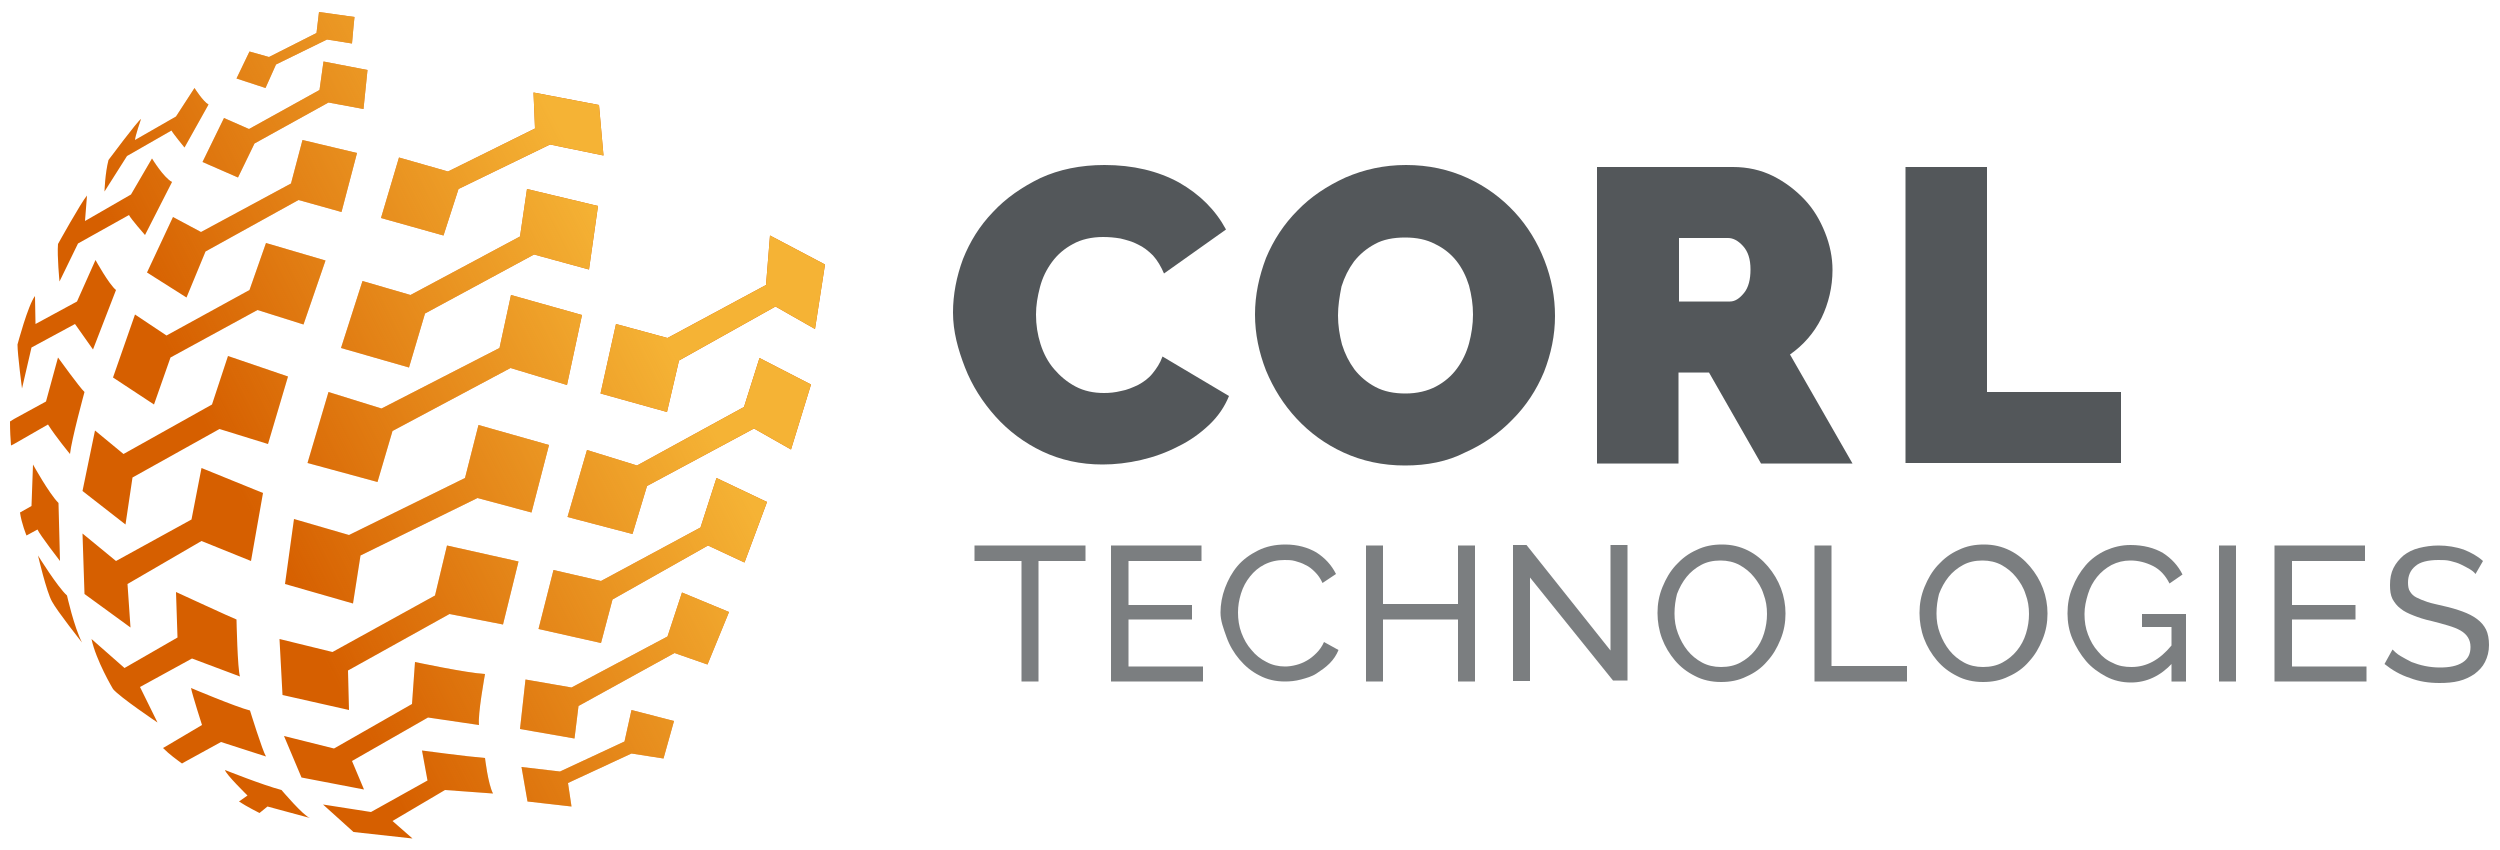
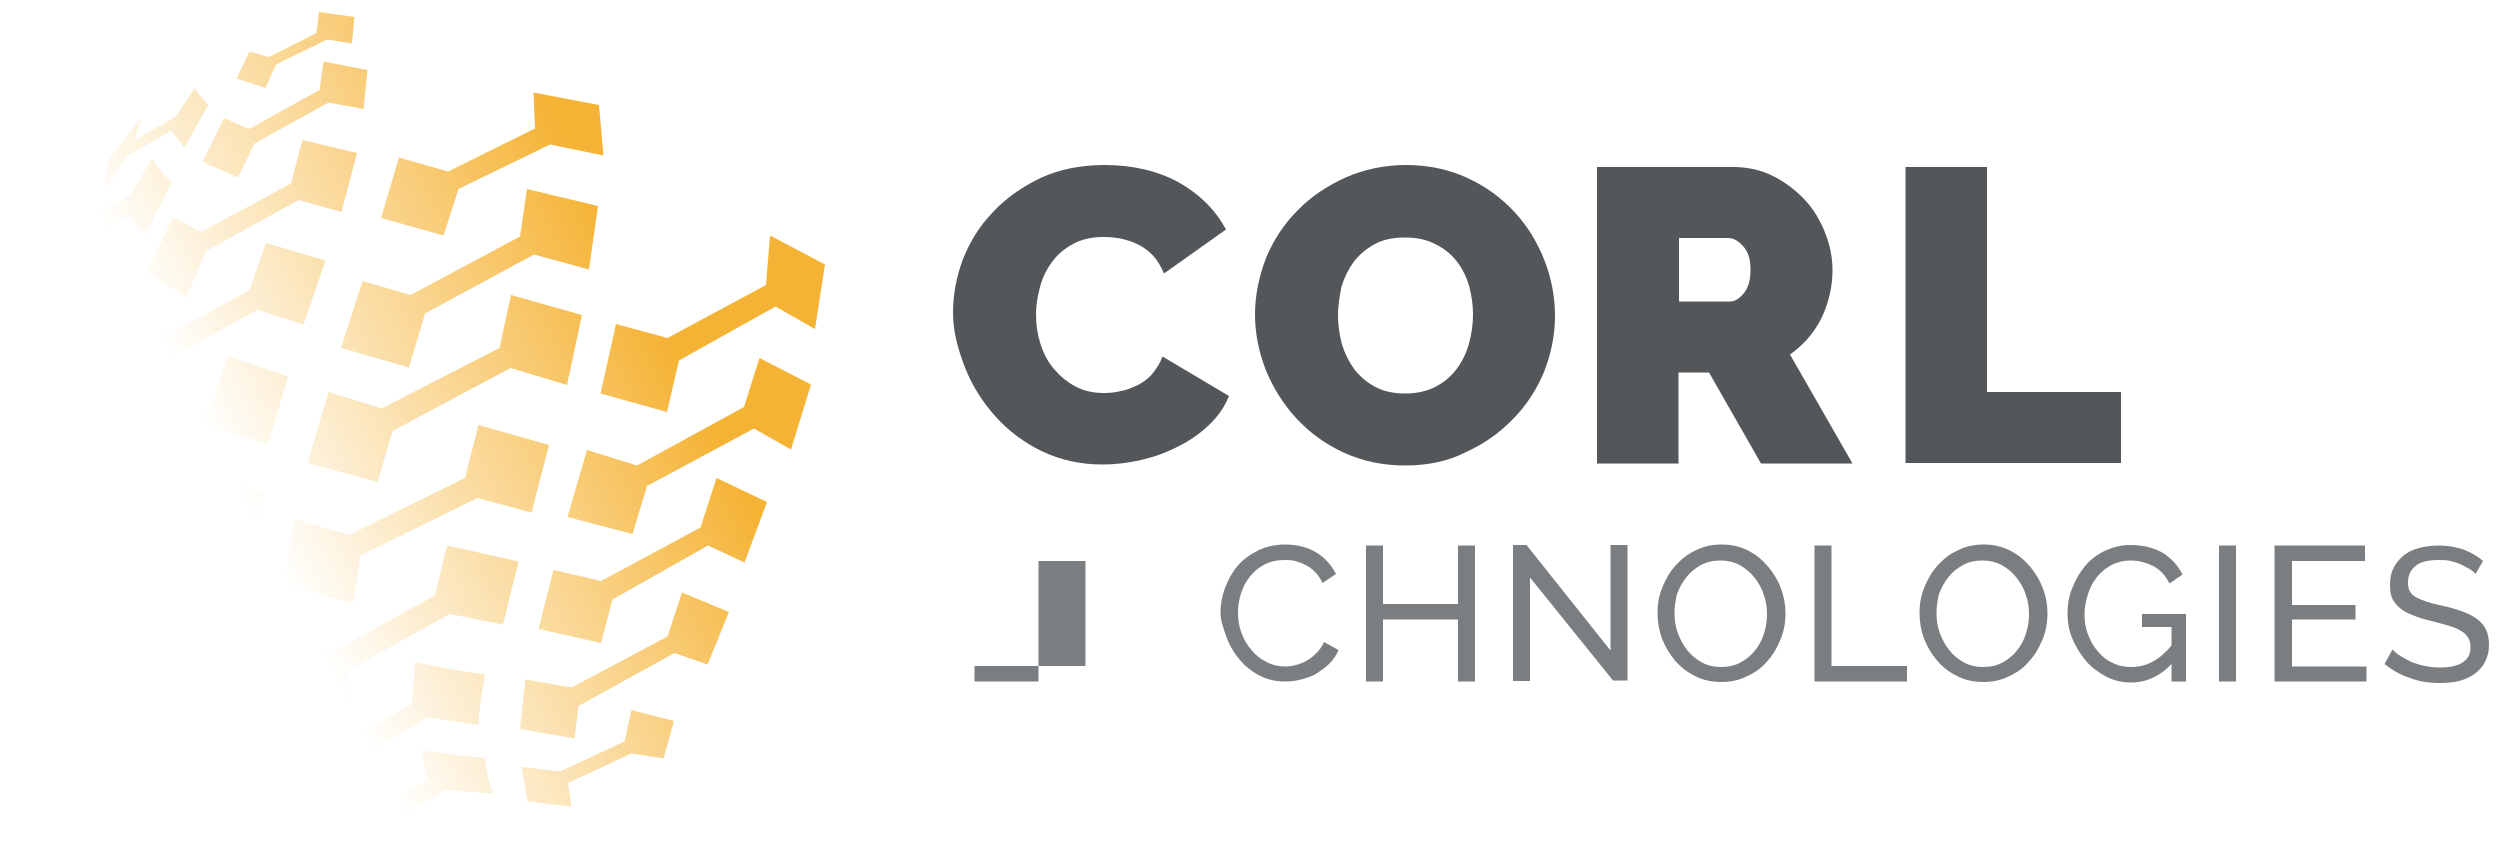
<svg xmlns="http://www.w3.org/2000/svg" version="1.1" id="Layer_1" x="0px" y="0px" viewBox="0 0 500 170" style="enable-background:new 0 0 500 170;" xml:space="preserve">
  <style type="text/css"> .st0{fill:#7B7E80;} .st1{fill:#53575A;} .st2{fill:#D65F00;} .st3{fill:url(#SVGID_1_);} </style>
  <g>
    <g>
-       <path class="st0" d="M217.1,112.2h-9.4v24.1h-3.4v-24.1h-9.4v-3.1h22.2V112.2z" />
-       <path class="st0" d="M240.6,133.2v3.1h-18.4v-27.2h18.1v3.1h-14.6v8.8h12.7v2.9h-12.7v9.4H240.6z" />
+       <path class="st0" d="M217.1,112.2h-9.4v24.1h-3.4h-9.4v-3.1h22.2V112.2z" />
      <path class="st0" d="M244.1,122.5c0-1.6,0.3-3.3,0.9-4.9c0.6-1.6,1.4-3.1,2.5-4.4c1.1-1.3,2.5-2.3,4.1-3.1s3.4-1.2,5.5-1.2 c2.4,0,4.5,0.6,6.2,1.6c1.7,1.1,3,2.5,3.9,4.3l-2.7,1.8c-0.4-0.9-0.9-1.6-1.5-2.2c-0.6-0.6-1.2-1.1-1.9-1.4 c-0.7-0.4-1.4-0.6-2.1-0.8c-0.7-0.2-1.4-0.2-2.1-0.2c-1.5,0-2.8,0.3-4,0.9c-1.2,0.6-2.1,1.4-2.9,2.4c-0.8,1-1.4,2.1-1.8,3.4 c-0.4,1.3-0.6,2.5-0.6,3.8c0,1.4,0.2,2.8,0.7,4.1c0.5,1.3,1.1,2.4,2,3.4c0.8,1,1.8,1.8,3,2.4c1.1,0.6,2.4,0.9,3.7,0.9 c0.7,0,1.4-0.1,2.2-0.3s1.5-0.5,2.2-0.9s1.3-0.9,1.9-1.5c0.6-0.6,1.1-1.3,1.5-2.2l2.9,1.6c-0.4,1-1,1.9-1.8,2.7 c-0.8,0.8-1.7,1.4-2.6,2s-2,0.9-3.1,1.2c-1.1,0.3-2.2,0.4-3.2,0.4c-1.9,0-3.6-0.4-5.1-1.2c-1.6-0.8-2.9-1.9-4-3.2 c-1.1-1.3-2-2.8-2.6-4.5S244.1,124.2,244.1,122.5z" />
      <path class="st0" d="M295,109.1v27.2h-3.4v-12.4h-15v12.4h-3.4v-27.2h3.4v11.7h15v-11.7H295z" />
      <path class="st0" d="M306,115.5v20.7h-3.4v-27.2h2.7l16.8,21.1v-21.1h3.4v27.1h-2.9L306,115.5z" />
      <path class="st0" d="M344.2,136.4c-1.9,0-3.7-0.4-5.2-1.2c-1.6-0.8-2.9-1.8-4-3.1c-1.1-1.3-2-2.8-2.6-4.4s-0.9-3.4-0.9-5.1 c0-1.8,0.3-3.5,1-5.2c0.7-1.7,1.5-3.1,2.7-4.4s2.5-2.3,4.1-3c1.6-0.8,3.3-1.1,5.1-1.1c1.9,0,3.6,0.4,5.2,1.2 c1.6,0.8,2.9,1.9,4,3.2c1.1,1.3,2,2.8,2.6,4.4c0.6,1.6,0.9,3.3,0.9,5c0,1.8-0.3,3.5-1,5.2c-0.7,1.7-1.5,3.1-2.7,4.4 c-1.1,1.3-2.5,2.3-4.1,3C347.7,136.1,346,136.4,344.2,136.4z M334.9,122.7c0,1.4,0.2,2.7,0.7,4s1.1,2.4,1.9,3.4 c0.8,1,1.8,1.8,2.9,2.4c1.1,0.6,2.4,0.9,3.8,0.9c1.5,0,2.8-0.3,3.9-0.9c1.1-0.6,2.1-1.4,2.9-2.4c0.8-1,1.4-2.1,1.8-3.4 c0.4-1.3,0.6-2.6,0.6-3.9c0-1.4-0.2-2.7-0.7-4c-0.4-1.3-1.1-2.4-1.9-3.4s-1.8-1.8-2.9-2.4c-1.1-0.6-2.4-0.9-3.8-0.9 c-1.5,0-2.8,0.3-3.9,0.9c-1.1,0.6-2.1,1.4-2.9,2.4c-0.8,1-1.4,2.1-1.9,3.4C335.1,120,334.9,121.3,334.9,122.7z" />
      <path class="st0" d="M362.9,136.3v-27.2h3.4v24.1h15.1v3.1H362.9z" />
      <path class="st0" d="M396.6,136.4c-1.9,0-3.7-0.4-5.2-1.2c-1.6-0.8-2.9-1.8-4-3.1c-1.1-1.3-2-2.8-2.6-4.4s-0.9-3.4-0.9-5.1 c0-1.8,0.3-3.5,1-5.2c0.7-1.7,1.5-3.1,2.7-4.4s2.5-2.3,4.1-3c1.6-0.8,3.3-1.1,5.1-1.1c1.9,0,3.6,0.4,5.2,1.2 c1.6,0.8,2.9,1.9,4,3.2c1.1,1.3,2,2.8,2.6,4.4c0.6,1.6,0.9,3.3,0.9,5c0,1.8-0.3,3.5-1,5.2c-0.7,1.7-1.5,3.1-2.7,4.4 c-1.1,1.3-2.5,2.3-4.1,3C400.1,136.1,398.4,136.4,396.6,136.4z M387.3,122.7c0,1.4,0.2,2.7,0.7,4s1.1,2.4,1.9,3.4 c0.8,1,1.8,1.8,2.9,2.4c1.1,0.6,2.4,0.9,3.8,0.9c1.5,0,2.8-0.3,3.9-0.9c1.1-0.6,2.1-1.4,2.9-2.4c0.8-1,1.4-2.1,1.8-3.4 c0.4-1.3,0.6-2.6,0.6-3.9c0-1.4-0.2-2.7-0.7-4c-0.4-1.3-1.1-2.4-1.9-3.4s-1.8-1.8-2.9-2.4c-1.1-0.6-2.4-0.9-3.8-0.9 c-1.5,0-2.8,0.3-3.9,0.9c-1.1,0.6-2.1,1.4-2.9,2.4c-0.8,1-1.4,2.1-1.9,3.4C387.5,120,387.3,121.3,387.3,122.7z" />
      <path class="st0" d="M434.5,132.6c-2.4,2.6-5.2,3.9-8.3,3.9c-1.8,0-3.5-0.4-5-1.2c-1.5-0.8-2.9-1.8-4-3.1c-1.1-1.3-2-2.8-2.7-4.4 s-1-3.4-1-5.1c0-1.8,0.3-3.6,1-5.2c0.6-1.6,1.5-3.1,2.6-4.4c1.1-1.3,2.5-2.3,4-3c1.6-0.7,3.2-1.1,5-1.1c2.6,0,4.8,0.6,6.5,1.6 c1.7,1.1,3,2.5,3.9,4.3l-2.6,1.8c-0.8-1.6-1.9-2.8-3.3-3.5s-2.9-1.1-4.5-1.1c-1.4,0-2.6,0.3-3.8,0.9c-1.1,0.6-2.1,1.4-2.9,2.4 s-1.4,2.1-1.8,3.4c-0.4,1.3-0.7,2.6-0.7,4c0,1.5,0.2,2.8,0.7,4.1c0.5,1.3,1.1,2.4,2,3.4c0.8,1,1.8,1.8,3,2.3 c1.1,0.6,2.4,0.8,3.7,0.8c3,0,5.6-1.4,8-4.3v-3.7h-5.9v-2.6h8.8v13.5h-2.9V132.6z" />
      <path class="st0" d="M443.8,136.3v-27.2h3.4v27.2H443.8z" />
      <path class="st0" d="M473.3,133.2v3.1h-18.4v-27.2H473v3.1h-14.6v8.8h12.7v2.9h-12.7v9.4H473.3z" />
      <path class="st0" d="M495.1,114.8c-0.3-0.4-0.7-0.7-1.2-1s-1.1-0.6-1.7-0.9c-0.6-0.3-1.3-0.5-2.1-0.7c-0.8-0.2-1.5-0.2-2.4-0.2 c-2.1,0-3.7,0.4-4.6,1.2c-1,0.8-1.5,1.9-1.5,3.3c0,0.7,0.1,1.4,0.4,1.8c0.3,0.5,0.7,0.9,1.3,1.2c0.6,0.3,1.3,0.6,2.2,0.9 c0.9,0.3,2,0.5,3.2,0.8c1.4,0.3,2.7,0.7,3.8,1.1c1.1,0.4,2.1,0.9,2.9,1.5c0.8,0.6,1.4,1.3,1.8,2.1c0.4,0.8,0.6,1.9,0.6,3.1 c0,1.3-0.3,2.4-0.8,3.4s-1.2,1.7-2.1,2.4c-0.9,0.6-1.9,1.1-3.1,1.4s-2.5,0.4-3.9,0.4c-2.1,0-4.1-0.3-5.9-1 c-1.9-0.6-3.6-1.6-5.1-2.8l1.6-2.9c0.4,0.4,0.9,0.9,1.6,1.3s1.4,0.8,2.2,1.2c0.8,0.3,1.7,0.6,2.7,0.8c1,0.2,2,0.3,3,0.3 c1.9,0,3.4-0.3,4.5-1c1.1-0.7,1.6-1.7,1.6-3.1c0-0.8-0.2-1.4-0.5-1.9c-0.3-0.5-0.8-1-1.5-1.4c-0.7-0.4-1.5-0.7-2.5-1 s-2.1-0.6-3.3-0.9c-1.4-0.3-2.6-0.7-3.6-1.1c-1-0.4-1.9-0.8-2.6-1.4c-0.7-0.5-1.2-1.2-1.6-1.9c-0.4-0.8-0.5-1.7-0.5-2.8 c0-1.3,0.2-2.4,0.7-3.4c0.5-1,1.2-1.8,2-2.5c0.9-0.7,1.9-1.2,3.1-1.5c1.2-0.3,2.5-0.5,3.9-0.5c1.8,0,3.5,0.3,5,0.8 c1.5,0.6,2.8,1.3,3.9,2.3L495.1,114.8z" />
    </g>
    <g>
      <path class="st1" d="M190.6,62.5c0-3.6,0.7-7.2,2-10.7c1.4-3.5,3.3-6.6,6-9.4c2.6-2.8,5.8-5,9.5-6.8c3.7-1.7,8-2.6,12.8-2.6 c5.7,0,10.7,1.2,14.9,3.5c4.2,2.4,7.3,5.5,9.4,9.4l-12.4,8.8c-0.6-1.4-1.3-2.6-2.2-3.6c-0.9-0.9-1.9-1.7-3-2.2 c-1.1-0.6-2.3-0.9-3.5-1.2c-1.2-0.2-2.3-0.3-3.5-0.3c-2.3,0-4.4,0.5-6,1.4c-1.7,0.9-3.1,2.1-4.2,3.6c-1.1,1.5-1.9,3.1-2.4,5 c-0.5,1.9-0.8,3.7-0.8,5.5c0,2.1,0.3,4,0.9,5.9s1.5,3.6,2.7,5c1.2,1.4,2.6,2.6,4.3,3.5c1.7,0.9,3.6,1.3,5.7,1.3 c1.1,0,2.2-0.1,3.4-0.4c1.2-0.2,2.3-0.7,3.4-1.2c1.1-0.6,2.1-1.3,2.9-2.3s1.5-2,2-3.4l13.3,7.9c-0.9,2.2-2.2,4.1-4,5.8 c-1.8,1.7-3.9,3.2-6.2,4.3c-2.3,1.2-4.8,2.1-7.4,2.7c-2.6,0.6-5.2,0.9-7.7,0.9c-4.4,0-8.4-0.9-12-2.6c-3.6-1.7-6.8-4.1-9.4-7 c-2.6-2.9-4.7-6.2-6.1-9.8S190.6,66.3,190.6,62.5z" />
      <path class="st1" d="M281,93.1c-4.5,0-8.6-0.9-12.3-2.6s-6.8-4-9.4-6.8s-4.6-6-6.1-9.6c-1.4-3.6-2.2-7.3-2.2-11.2 c0-3.9,0.8-7.6,2.2-11.3c1.5-3.6,3.6-6.8,6.3-9.5c2.7-2.8,5.9-4.9,9.6-6.6c3.7-1.6,7.7-2.5,12.1-2.5c4.5,0,8.6,0.9,12.3,2.6 c3.7,1.7,6.8,4,9.4,6.8c2.6,2.8,4.6,6.1,6,9.7c1.4,3.6,2.1,7.3,2.1,11.1c0,3.9-0.8,7.6-2.2,11.2c-1.5,3.6-3.6,6.8-6.3,9.5 c-2.7,2.8-5.9,5-9.5,6.6C289.5,92.3,285.4,93.1,281,93.1z M267.6,63.1c0,2,0.3,3.9,0.8,5.8c0.6,1.9,1.4,3.5,2.5,5 c1.1,1.4,2.5,2.6,4.2,3.5c1.7,0.9,3.7,1.3,6,1.3s4.4-0.5,6.1-1.4c1.7-0.9,3.1-2.1,4.2-3.6c1.1-1.5,1.9-3.2,2.4-5 c0.5-1.9,0.8-3.8,0.8-5.8c0-2-0.3-3.9-0.8-5.8c-0.6-1.9-1.4-3.5-2.5-4.9c-1.1-1.4-2.6-2.6-4.3-3.4c-1.7-0.9-3.7-1.3-6-1.3 c-2.3,0-4.4,0.4-6,1.3c-1.7,0.9-3.1,2.1-4.2,3.5c-1.1,1.5-1.9,3.1-2.5,5C267.9,59.3,267.6,61.2,267.6,63.1z" />
      <path class="st1" d="M319.4,92.6V33.4h27.2c2.9,0,5.6,0.6,8,1.8s4.5,2.8,6.3,4.7c1.8,1.9,3.1,4.1,4.1,6.6c1,2.5,1.5,5,1.5,7.5 c0,3.4-0.8,6.7-2.2,9.6c-1.5,3-3.6,5.4-6.3,7.3l12.5,21.8h-18.3l-10.4-18.2h-6.1v18.2H319.4z M335.7,60.3h10.3 c1,0,1.9-0.6,2.8-1.7c0.9-1.1,1.3-2.7,1.3-4.7c0-2.1-0.5-3.6-1.5-4.7c-1-1.1-2-1.6-3-1.6h-9.8V60.3z" />
      <path class="st1" d="M381.1,92.6V33.4h16.3v45h26.8v14.2H381.1z" />
    </g>
    <g>
-       <path class="st2" d="M106.7,18.5l13.1,2.5l0.9,10.1L110,28.9l-18.3,8.9l-3,9.3l-12.5-3.5l3.6-12.1l9.8,2.8l17.4-8.6L106.7,18.5z M104,47.3L82.1,59l-9.6-2.8l-4.3,13.4l13.6,3.9L85,62.7l21.8-11.8l11,3l1.8-12.7l-14.2-3.4L104,47.3z M120.1,78.7l13.3,3.7 l2.4-10.3l19.3-10.8l7.9,4.5l2-12.9l-11-5.8L153.2,57l-19.7,10.6l-10.3-2.8L120.1,78.7z M148.8,81.4l-21.4,11.7L117.4,90 l-3.9,13.4l13,3.4l2.9-9.6l21.4-11.5l7.4,4.2l4-13l-10.3-5.3L148.8,81.4z M99.9,69.6L76.3,81.7l-10.6-3.3l-4.2,14.2l14,3.8l3-10.2 l23.6-12.6l11.3,3.4l3-14L102.2,59L99.9,69.6z M34.1,71.5L51.5,62l9.2,2.9l4.4-12.8l-11.9-3.5L49.9,58l-16.6,9.1L27,62.9 l-4.4,12.6l8.2,5.4L34.1,71.5z M58.2,36.7l-18,9.7l-5.6-3l-5.2,11.1l7.9,5l3.8-9.2L59.7,40l8.6,2.4l3.1-11.8L60.5,28L58.2,36.7z M63.9,18l-14.1,7.8l-5-2.2l-4.3,8.8l7.1,3.1l3.3-6.8l14.8-8.2l7,1.3l0.8-7.8l-8.8-1.7L63.9,18z M42.4,80.9l-17.7,9.9L19,86.1 l-2.5,12.1l8.6,6.7l1.4-9.4l17.4-9.7l9.7,3l4-13.5l-12-4.1L42.4,80.9z M93,95.6l-23.2,11.4l-11-3.2l-1.8,13l13.6,3.9l1.5-9.6 l23.4-11.5l10.8,2.9l3.5-13.5l-14.1-4L93,95.6z M140.1,105.5l-19.9,10.7l-9.5-2.2l-3,11.8l12.5,2.8l2.3-8.7l19.1-10.8l7.3,3.4 l4.5-12.1l-10.1-4.8L140.1,105.5z M133.5,127.3l-19.2,10.2l-9.2-1.6l-1.1,9.9l10.9,1.9l0.8-6.5l19.2-10.6l6.6,2.3l4.3-10.5 l-9.4-3.9L133.5,127.3z M124.9,148.3l-12.9,6l-7.7-0.9l1.2,6.9l8.8,1l-0.7-4.7l12.7-5.9l6.4,1l2.1-7.5l-8.5-2.2L124.9,148.3z M85.5,156.1l-11.3,6.3l-9.6-1.5l6.1,5.5l11.8,1.3l-4-3.5L89,158l9.6,0.7c-1-1.9-1.6-7.1-1.6-7.1c-3.7-0.3-12.6-1.5-12.6-1.5 L85.5,156.1z M109.8,143.5 M82.4,140.8l-15.6,8.9l-10-2.5l3.5,8.3l12.5,2.4l-2.4-5.7l15.2-8.7l10.2,1.5c-0.3-2,1.2-10.2,1.2-10.2 c-3.7-0.2-14-2.4-14-2.4L82.4,140.8z M51.9,162.6l1.6-1.3l8.5,2.3c-1.3-0.4-5.7-5.6-5.7-5.6c-3.8-1-11.3-4-11.3-4 c0.1,0.8,4.5,5.1,4.5,5.1l-1.7,1.2C49.3,161.3,51.9,162.6,51.9,162.6z M87,119.1l-20.5,11.3l-10.6-2.6l0.6,11.2l13.3,3l-0.2-7.9 l20.3-11.3l10.7,2.1l3.1-12.6l-14.3-3.2L87,119.1z M38.3,103.9l-15.1,8.3l-6.7-5.5l0.4,12.1l9.2,6.7l-0.6-8.7l14.8-8.6l9.9,4 l2.4-13.6l-12.3-5L38.3,103.9z M35.2,118.4l0.3,9.1l-10.6,6.1l-6.6-5.8c0.9,4.3,4.3,10,4.3,10c1.3,1.6,8.9,6.7,8.9,6.7l-3.5-7.1 l10.4-5.7l9.6,3.6c-0.5-1.4-0.7-11.4-0.7-11.4C46.7,123.7,35.2,118.4,35.2,118.4z M37.1,152.3l7.1-3.9l9,2.9 c-0.7-1.1-3.2-9.2-3.2-9.2c-2.8-0.7-11.8-4.5-11.8-4.5c0.3,1.5,2.2,7.4,2.2,7.4l-7.1,4.2l-0.7,0.4c1.3,1.3,2.7,2.3,3.8,3.1 L37.1,152.3z M6.3,101.2L4,102.5c0.3,2.2,1.3,4.6,1.3,4.6l2.2-1.2c0.4,1,4.5,6.3,4.5,6.3l-0.3-11.6c-1.9-1.9-5.1-7.7-5.1-7.7 L6.3,101.2z M2.8,88.8l6.8-3.9c1.5,2.4,4.4,5.9,4.4,5.9c0.3-2.9,2.9-12.4,2.9-12.4c-0.9-0.8-5.3-6.9-5.3-6.9l-2.4,8.8l-6.4,3.5 L2,84.3c0,2,0.1,3.5,0.2,4.8L2.8,88.8z M15.4,60.3l-8.3,4.5L7,59.2c-1.4,1.8-3.5,9.7-3.5,9.7c0,2,0.9,8.8,0.9,8.8l1.9-8.2l8.7-4.7 l3.6,5.1L23.2,58c-1.4-1.1-4.1-6-4.1-6L15.4,60.3z M35.2,23.3L27,28c0-0.7,1.2-4.2,1.2-4.2c-0.6,0.3-6.5,8.2-6.5,8.2 c-0.7,2.7-0.8,6.3-0.8,6.3l4.5-7.1l8.9-5.1c0.3,0.6,2.6,3.4,2.6,3.4l4.8-8.6c-1.1-0.6-2.8-3.3-2.8-3.3L35.2,23.3z M26.2,38.9 l-9.2,5.3l0.4-5.1c-1.2,1.4-5.8,9.7-5.8,9.7c-0.2,2.4,0.3,7.5,0.3,7.5l3.7-7.6l10.2-5.7c0.3,0.7,3.2,4,3.2,4l5.4-10.6 c-1.7-0.9-4-4.7-4-4.7L26.2,38.9z M10.4,120.3c1,1.9,6,8.2,6,8.2c-1.6-3.1-3-9.4-3-9.4c-1.9-1.7-5.8-8-5.8-8S9.3,118.4,10.4,120.3 z M63.3,6.6l-9.5,4.8l-3.9-1.1l-2.6,5.4l5.8,1.9l2.1-4.7l10.2-5l5,0.8c0.2-2.6,0.5-5.3,0.5-5.3l-7.1-1L63.3,6.6z" />
      <linearGradient id="SVGID_1_" gradientUnits="userSpaceOnUse" x1="49.554" y1="102.016" x2="130.054" y2="60.999">
        <stop offset="0" style="stop-color:#F5B335;stop-opacity:0" />
        <stop offset="1" style="stop-color:#F5B335" />
      </linearGradient>
      <path class="st3" d="M106.7,18.5l13.1,2.5l0.9,10.1L110,28.9l-18.3,8.9l-3,9.3l-12.5-3.5l3.6-12.1l9.8,2.8l17.4-8.6L106.7,18.5z M104,47.3L82.1,59l-9.6-2.8l-4.3,13.4l13.6,3.9L85,62.7l21.8-11.8l11,3l1.8-12.7l-14.2-3.4L104,47.3z M120.1,78.7l13.3,3.7 l2.4-10.3l19.3-10.8l7.9,4.5l2-12.9l-11-5.8L153.2,57l-19.7,10.6l-10.3-2.8L120.1,78.7z M148.8,81.4l-21.4,11.7L117.4,90 l-3.9,13.4l13,3.4l2.9-9.6l21.4-11.5l7.4,4.2l4-13l-10.3-5.3L148.8,81.4z M99.9,69.6L76.3,81.7l-10.6-3.3l-4.2,14.2l14,3.8l3-10.2 l23.6-12.6l11.3,3.4l3-14L102.2,59L99.9,69.6z M34.1,71.5L51.5,62l9.2,2.9l4.4-12.8l-11.9-3.5L49.9,58l-16.6,9.1L27,62.9 l-4.4,12.6l8.2,5.4L34.1,71.5z M58.2,36.7l-18,9.7l-5.6-3l-5.2,11.1l7.9,5l3.8-9.2L59.7,40l8.6,2.4l3.1-11.8L60.5,28L58.2,36.7z M63.9,18l-14.1,7.8l-5-2.2l-4.3,8.8l7.1,3.1l3.3-6.8l14.8-8.2l7,1.3l0.8-7.8l-8.8-1.7L63.9,18z M42.4,80.9l-17.7,9.9L19,86.1 l-2.5,12.1l8.6,6.7l1.4-9.4l17.4-9.7l9.7,3l4-13.5l-12-4.1L42.4,80.9z M93,95.6l-23.2,11.4l-11-3.2l-1.8,13l13.6,3.9l1.5-9.6 l23.4-11.5l10.8,2.9l3.5-13.5l-14.1-4L93,95.6z M140.1,105.5l-19.9,10.7l-9.5-2.2l-3,11.8l12.5,2.8l2.3-8.7l19.1-10.8l7.3,3.4 l4.5-12.1l-10.1-4.8L140.1,105.5z M133.5,127.3l-19.2,10.2l-9.2-1.6l-1.1,9.9l10.9,1.9l0.8-6.5l19.2-10.6l6.6,2.3l4.3-10.5 l-9.4-3.9L133.5,127.3z M124.9,148.3l-12.9,6l-7.7-0.9l1.2,6.9l8.8,1l-0.7-4.7l12.7-5.9l6.4,1l2.1-7.5l-8.5-2.2L124.9,148.3z M85.5,156.1l-11.3,6.3l-9.6-1.5l6.1,5.5l11.8,1.3l-4-3.5L89,158l9.6,0.7c-1-1.9-1.6-7.1-1.6-7.1c-3.7-0.3-12.6-1.5-12.6-1.5 L85.5,156.1z M109.8,143.5 M82.4,140.8l-15.6,8.9l-10-2.5l3.5,8.3l12.5,2.4l-2.4-5.7l15.2-8.7l10.2,1.5c-0.3-2,1.2-10.2,1.2-10.2 c-3.7-0.2-14-2.4-14-2.4L82.4,140.8z M51.9,162.6l1.6-1.3l8.5,2.3c-1.3-0.4-5.7-5.6-5.7-5.6c-3.8-1-11.3-4-11.3-4 c0.1,0.8,4.5,5.1,4.5,5.1l-1.7,1.2C49.3,161.3,51.9,162.6,51.9,162.6z M87,119.1l-20.5,11.3l-10.6-2.6l0.6,11.2l13.3,3l-0.2-7.9 l20.3-11.3l10.7,2.1l3.1-12.6l-14.3-3.2L87,119.1z M38.3,103.9l-15.1,8.3l-6.7-5.5l0.4,12.1l9.2,6.7l-0.6-8.7l14.8-8.6l9.9,4 l2.4-13.6l-12.3-5L38.3,103.9z M35.2,118.4l0.3,9.1l-10.6,6.1l-6.6-5.8c0.9,4.3,4.3,10,4.3,10c1.3,1.6,8.9,6.7,8.9,6.7l-3.5-7.1 l10.4-5.7l9.6,3.6c-0.5-1.4-0.7-11.4-0.7-11.4C46.7,123.7,35.2,118.4,35.2,118.4z M37.1,152.3l7.1-3.9l9,2.9 c-0.7-1.1-3.2-9.2-3.2-9.2c-2.8-0.7-11.8-4.5-11.8-4.5c0.3,1.5,2.2,7.4,2.2,7.4l-7.1,4.2l-0.7,0.4c1.3,1.3,2.7,2.3,3.8,3.1 L37.1,152.3z M6.3,101.2L4,102.5c0.3,2.2,1.3,4.6,1.3,4.6l2.2-1.2c0.4,1,4.5,6.3,4.5,6.3l-0.3-11.6c-1.9-1.9-5.1-7.7-5.1-7.7 L6.3,101.2z M2.8,88.8l6.8-3.9c1.5,2.4,4.4,5.9,4.4,5.9c0.3-2.9,2.9-12.4,2.9-12.4c-0.9-0.8-5.3-6.9-5.3-6.9l-2.4,8.8l-6.4,3.5 L2,84.3c0,2,0.1,3.5,0.2,4.8L2.8,88.8z M15.4,60.3l-8.3,4.5L7,59.2c-1.4,1.8-3.5,9.7-3.5,9.7c0,2,0.9,8.8,0.9,8.8l1.9-8.2l8.7-4.7 l3.6,5.1L23.2,58c-1.4-1.1-4.1-6-4.1-6L15.4,60.3z M35.2,23.3L27,28c0-0.7,1.2-4.2,1.2-4.2c-0.6,0.3-6.5,8.2-6.5,8.2 c-0.7,2.7-0.8,6.3-0.8,6.3l4.5-7.1l8.9-5.1c0.3,0.6,2.6,3.4,2.6,3.4l4.8-8.6c-1.1-0.6-2.8-3.3-2.8-3.3L35.2,23.3z M26.2,38.9 l-9.2,5.3l0.4-5.1c-1.2,1.4-5.8,9.7-5.8,9.7c-0.2,2.4,0.3,7.5,0.3,7.5l3.7-7.6l10.2-5.7c0.3,0.7,3.2,4,3.2,4l5.4-10.6 c-1.7-0.9-4-4.7-4-4.7L26.2,38.9z M63.3,6.6l-9.5,4.8l-3.9-1.1l-2.6,5.4l5.8,1.9l2.1-4.7l10.2-5l5,0.8c0.2-2.6,0.5-5.3,0.5-5.3 l-7.1-1L63.3,6.6z M10.4,120.3c1,1.9,6,8.2,6,8.2c-1.6-3.1-3-9.4-3-9.4c-1.9-1.7-5.8-8-5.8-8S9.3,118.4,10.4,120.3z" />
    </g>
  </g>
</svg>